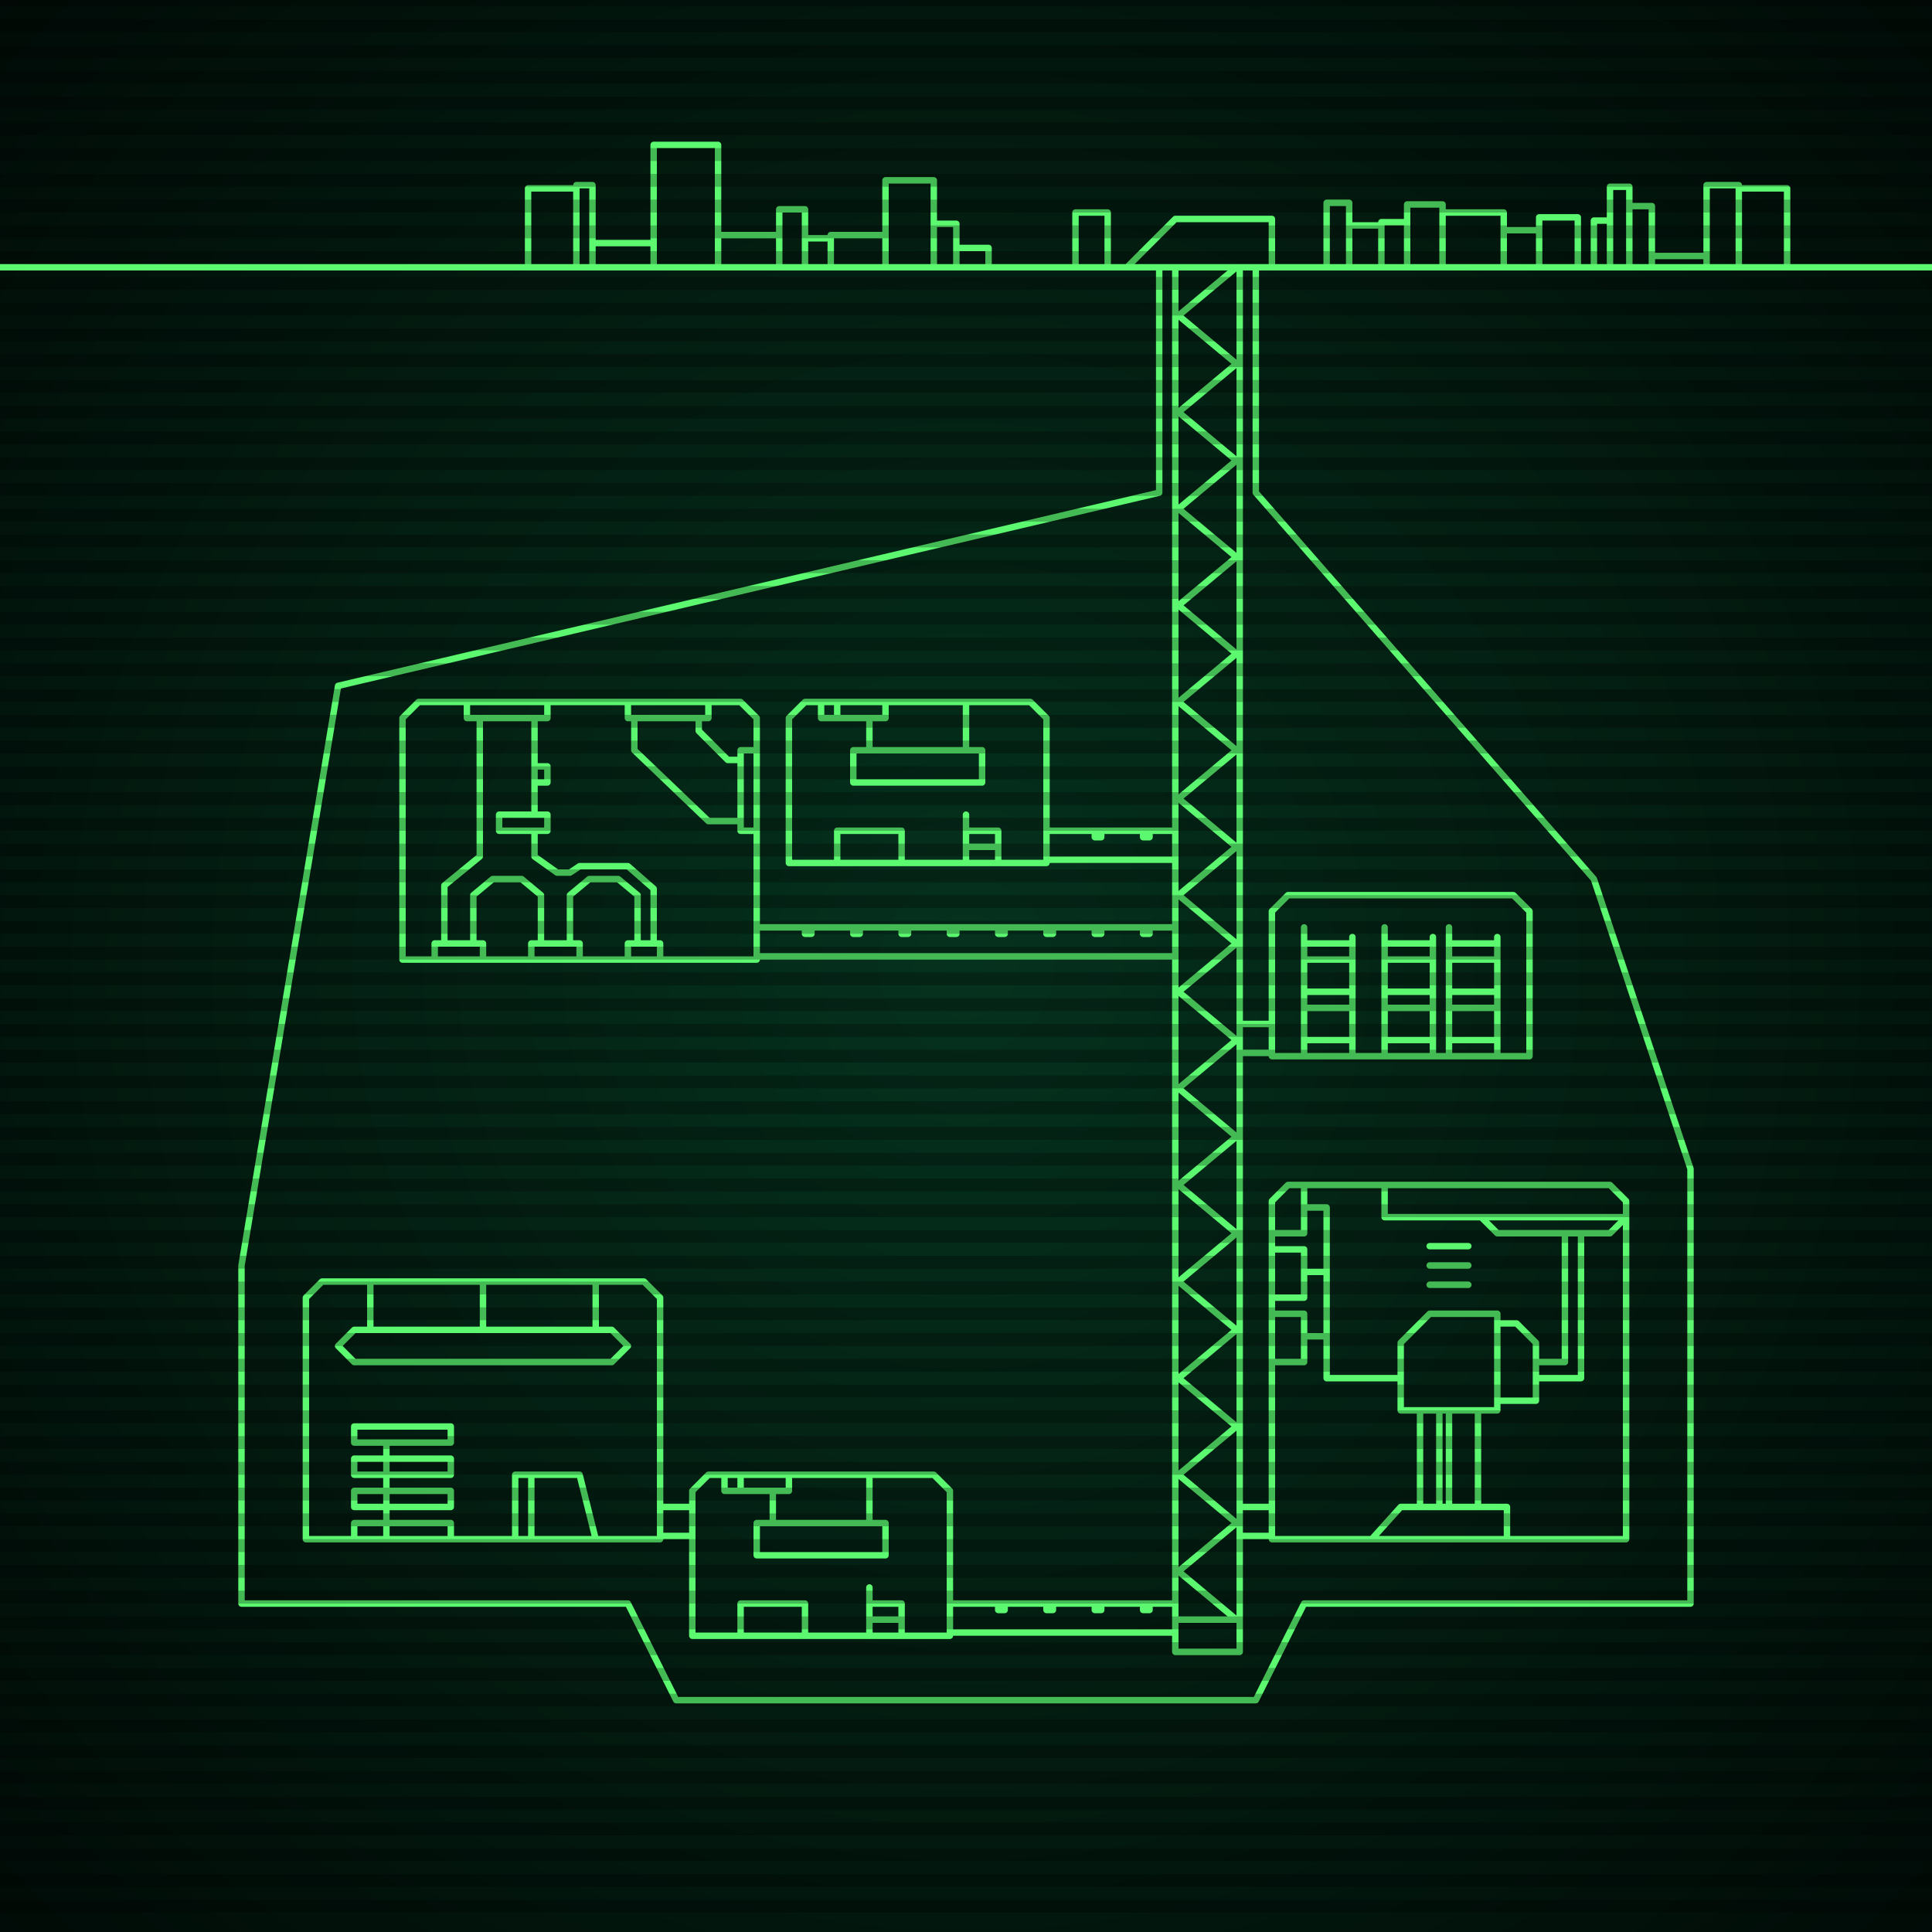
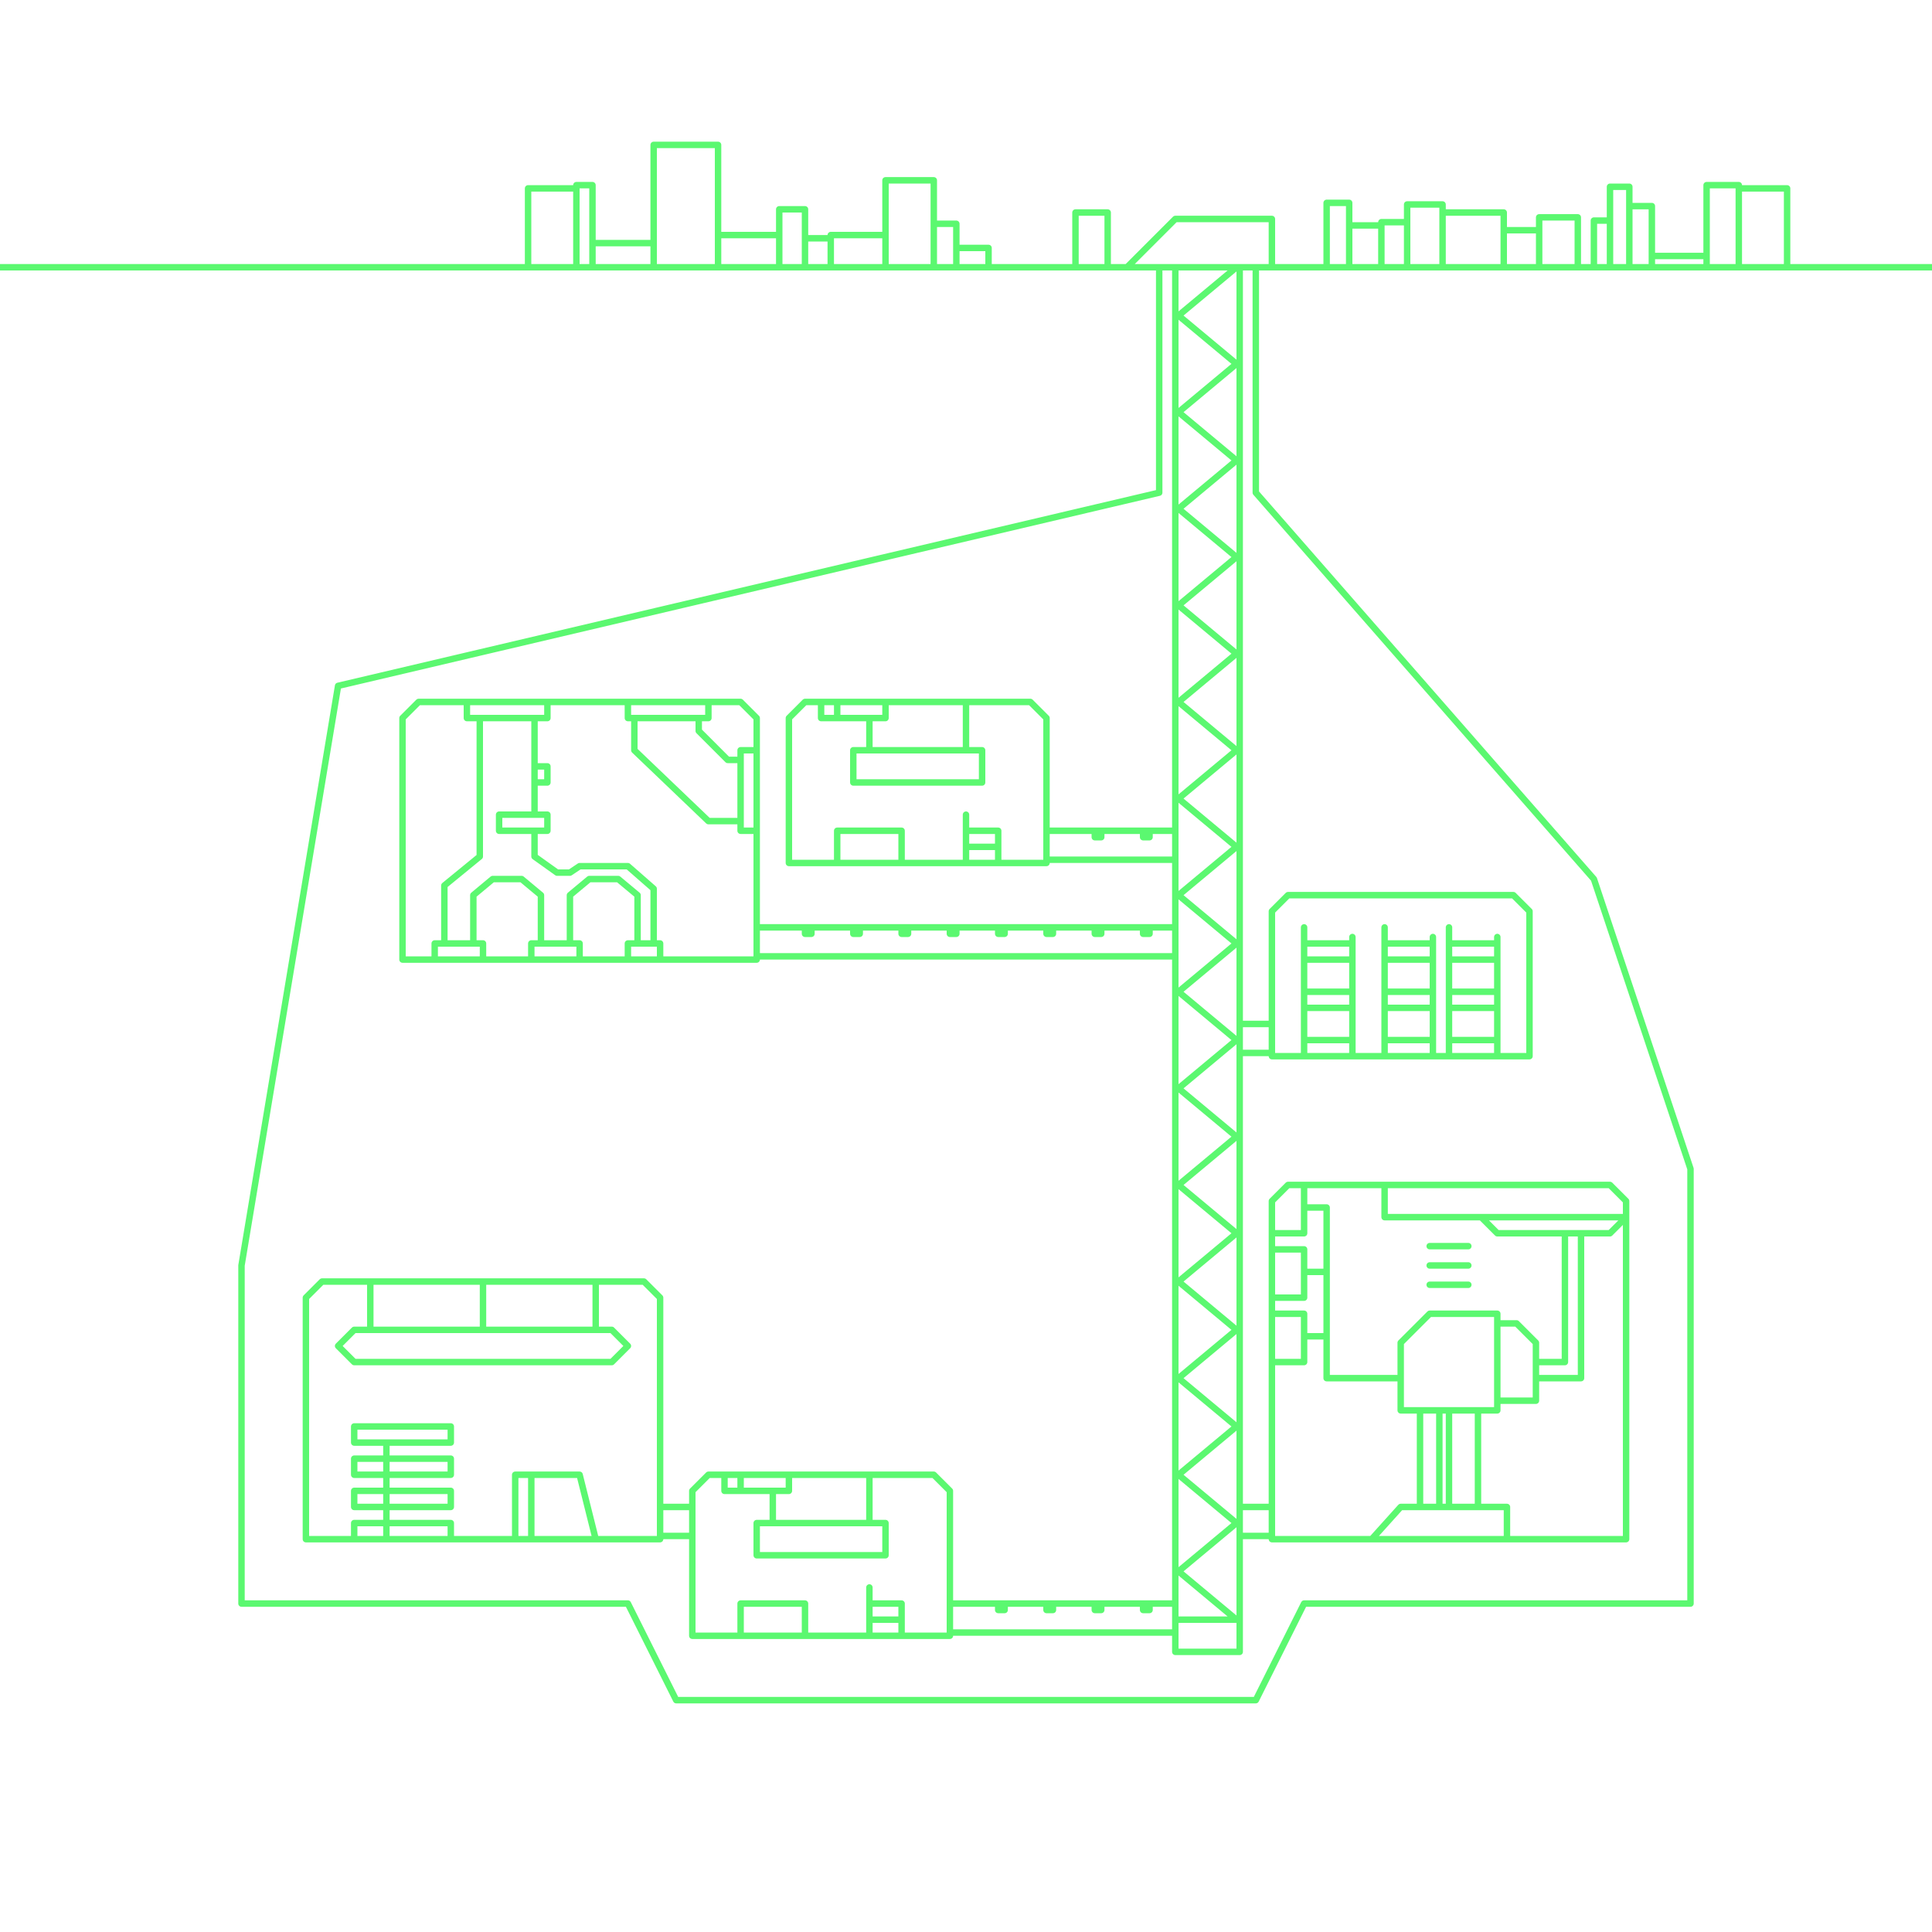
<svg xmlns="http://www.w3.org/2000/svg" width="600" height="600">
  <defs>
    <radialGradient id="screenGradient" r="100%">
      <stop offset="0%" stop-color="#05321e" />
      <stop offset="90%" stop-color="black" />
    </radialGradient>
  </defs>
-   <rect fill="url(#screenGradient)" width="600" height="600" />
  <g id="monitor">
    <g id="crt" class="on">
      <g id="terminal">
        <path id="bunker-path" style="fill: none;stroke: #5bf870;stroke-width:2px;stroke-linecap:round;stroke-linejoin:round;stroke-miterlimit:4;stroke-dasharray:none" d="M -40,83 L 640,83 M 400,368 L 500,368 L 505,373 L 505,478 L 395,478 L 395,373 L 400,368 M 430,368 L 430,378 L 505,378 M 460,378 L 465,383 L 500,383 L 505,378 M 405,368 L 405,383 L 395,383 M 395,388 L 405,388 L 405,403 L 395,403 M 395,408 L 405,408 L 405,423 L 395,423 M 405,395 L 412,395 M 405,415 L 412,415 M 405,375 L 412,375 L 412,428 L 435,428 M 444,387 L 456,387 M 444,393 L 456,393 M 444,399 L 456,399 M 477,423 L 486,423 L 486,383 M 477,428 L 491,428 L 491,383 M 465,411 L 471,411 L 477,417 L 477,435 L 465,435 M 435,417 L 444,408 L 465,408 L 465,438 L 435,438 L 435,417 M 441,438 L 441,468 M 459,438 L 459,468 M 447,438 L 447,468 M 450,438 L 450,468 M 426,478 L 435,468 L 468,468 L 468,478 z M 100,398 L 200,398 L 205,403 L 205,478 L 95,478 L 95,403 L 100,398 M 115,398 L 115,413 M 150,398 L 150,413 M 185,398 L 185,413 M 105,418 L 110,413 L 190,413 L 195,418 L 190,423 L 110,423 L 105,418 M 120,478 L 120,448 M 110,478 L 110,473 L 140,473 L 140,478 M 110,468 L 110,463 L 140,463 L 140,468 L 110,468 M 110,458 L 110,453 L 140,453 L 140,458 L 110,458 M 110,448 L 110,443 L 140,443 L 140,448 L 110,448 M 165,478 L 165,458 M 160,478 L 160,458 L 180,458 L 185,478 z M 400,278 L 470,278 L 475,283 L 475,328 L 395,328 L 395,283 L 400,278 M 405,328 L 405,288 M 420,328 L 420,291 M 405,323 L 420,323 M 405,313 L 420,313 M 405,308 L 420,308 M 405,298 L 420,298 M 405,293 L 420,293 M 430,328 L 430,288 M 445,328 L 445,291 M 430,323 L 445,323 M 430,313 L 445,313 M 430,308 L 445,308 M 430,298 L 445,298 M 430,293 L 445,293 M 450,328 L 450,288 M 465,328 L 465,291 M 450,323 L 465,323 M 450,313 L 465,313 M 450,308 L 465,308 M 450,298 L 465,298 M 450,293 L 465,293 z M 130,218 L 230,218 L 235,223 L 235,298 L 125,298 L 125,223 L 130,218 M 135,298 L 135,293 L 150,293 L 150,298 M 165,298 L 165,293 L 180,293 L 180,298 M 195,298 L 195,293 L 205,293 L 205,298 M 138,293 L 138,275 L 149,266 L 149,223 M 147,293 L 147,278 L 153,273 L 162,273 L 168,278 L 168,293 M 177,293 L 177,278 L 183,273 L 192,273 L 198,278 L 198,293 M 203,293 L 203,276 L 195,269 L 180,269 L 177,271 L 173,271 L 166,266 L 166,259 M 166,253 L 166,223 M 170,218 L 170,223 L 145,223 L 145,218 M 166,238 L 166,243 L 170,243 L 170,238 L 166,238 M 155,253 L 155,258 L 170,258 L 170,253 L 155,253 M 195,218 L 195,223 L 220,223 L 220,218 M 235,233 L 235,258 L 230,258 L 230,233 L 235,233 M 217,223 L 217,227 L 226,236 L 230,236 M 230,255 L 220,255 L 197,233 L 197,223 M 147,293 z M 250,218 L 320,218 L 325,223 L 325,268 L 245,268 L 245,223 L 250,218 M 255,218 L 255,223 L 275,223 L 275,218 M 260,218 L 260,223 M 270,223 L 270,233 M 300,218 L 300,233 M 265,233 L 265,243 L 305,243 L 305,233 L 265,233 M 260,268 L 260,258 L 280,258 L 280,268 L 260,268 M 300,268 L 300,253 M 300,263 L 300,263 L 310,263 L 310,268 L 300,268 M 300,258 L 300,258 L 310,258 L 310,263 L 300,263 z M 220,458 L 290,458 L 295,463 L 295,508 L 215,508 L 215,463 L 220,458 M 225,458 L 225,463 L 245,463 L 245,458 M 230,458 L 230,463 M 240,463 L 240,473 M 270,458 L 270,473 M 235,473 L 235,483 L 275,483 L 275,473 L 235,473 M 230,508 L 230,498 L 250,498 L 250,508 L 230,508 M 270,508 L 270,493 M 270,503 L 270,503 L 280,503 L 280,508 L 270,508 M 270,498 L 270,498 L 280,498 L 280,503 L 270,503 z M 350,83 L 365,68 L 395,68 L 395,83 M 365,83 L 365,513 L 385,513 L 385,83 M 365,83 L 384,83 L 366,98 L 384,113 L 366,128 L 384,143 L 366,158 L 384,173 L 366,188 L 384,203 L 366,218 L 384,233 L 366,248 L 384,263 L 366,278 L 384,293 L 366,308 L 384,323 L 366,338 L 384,353 L 366,368 L 384,383 L 366,398 L 384,413 L 366,428 L 384,443 L 366,458 L 384,473 L 366,488 L 384,503 L 366,503 M 395,468 L 385,468 M 385,477 L 395,477 M 205,468 L 215,468 M 215,477 L 205,477 M 395,318 L 385,318 M 385,327 L 395,327 M 235,288 L 365,288 M 365,297 L 235,297 M 250,288 L 250,290 L 252,290 L 252,288 M 265,288 L 265,290 L 267,290 L 267,288 M 280,288 L 280,290 L 282,290 L 282,288 M 295,288 L 295,290 L 297,290 L 297,288 M 310,288 L 310,290 L 312,290 L 312,288 M 325,288 L 325,290 L 327,290 L 327,288 M 340,288 L 340,290 L 342,290 L 342,288 M 355,288 L 355,290 L 357,290 L 357,288 M 325,258 L 365,258 M 365,267 L 325,267 M 340,258 L 340,260 L 342,260 L 342,258 M 355,258 L 355,260 L 357,260 L 357,258 M 295,498 L 365,498 M 365,507 L 295,507 M 310,498 L 310,500 L 312,500 L 312,498 M 325,498 L 325,500 L 327,500 L 327,498 M 340,498 L 340,500 L 342,500 L 342,498 M 355,498 L 355,500 L 357,500 L 357,498 z M 225,528 L 390,528 L 405,498 L 525,498 M 390,83 L 390,153 L 495,273 L 525,363 L 525,498 M 375,528 L 210,528 L 195,498 L 75,498 M 360,83 L 360,153 L 105,213 L 75,393 L 75,498 M 164,83 L 164,58.5 L 179,58.5 L 179,83 M 179,83 L 179,57.5 L 184,57.5 L 184,83 M 184,83 L 184,75.5 L 203,75.5 L 203,83 M 203,83 L 203,45 L 223,45 L 223,83 M 223,83 L 223,73 L 242,73 L 242,83 M 242,83 L 242,65 L 250,65 L 250,83 M 250,83 L 250,74 L 258,74 L 258,83 M 258,83 L 258,73 L 275,73 L 275,83 M 275,83 L 275,56 L 290,56 L 290,83 M 290,83 L 290,69.5 L 297,69.5 L 297,83 M 297,83 L 297,77 L 307,77 L 307,83 M 334,83 L 334,66 L 344,66 L 344,83 M 412,83 L 412,63 L 419,63 L 419,83 M 419,83 L 419,70 L 429,70 L 429,83 M 429,83 L 429,69 L 437,69 L 437,83 M 437,83 L 437,63.5 L 448,63.5 L 448,83 M 448,83 L 448,66 L 467,66 L 467,83 M 467,83 L 467,71.5 L 478,71.5 L 478,83 M 478,83 L 478,67.5 L 490,67.5 L 490,83 M 495,83 L 495,68.5 L 500,68.5 L 500,83 M 500,83 L 500,58 L 506,58 L 506,83 M 506,83 L 506,64 L 513,64 L 513,83 M 513,83 L 513,79.5 L 530,79.5 L 530,83 M 530,83 L 530,57.5 L 540,57.5 L 540,83 M 540,83 L 540,58.5 L 555,58.5 L 555,83 " />
      </g>
    </g>
  </g>
  <g id="stripes">
-     <path id="stripe-path" style="stroke: rgba(0, 0, 0, 0.25);stroke-width:4px;" d="M 0,0 L 600,0 M 0,8 L 600,8 M 0,16 L 600,16 M 0,24 L 600,24 M 0,32 L 600,32 M 0,40 L 600,40 M 0,48 L 600,48 M 0,56 L 600,56 M 0,64 L 600,64 M 0,72 L 600,72 M 0,80 L 600,80 M 0,88 L 600,88 M 0,96 L 600,96 M 0,104 L 600,104 M 0,112 L 600,112 M 0,120 L 600,120 M 0,128 L 600,128 M 0,136 L 600,136 M 0,144 L 600,144 M 0,152 L 600,152 M 0,160 L 600,160 M 0,168 L 600,168 M 0,176 L 600,176 M 0,184 L 600,184 M 0,192 L 600,192 M 0,200 L 600,200 M 0,208 L 600,208 M 0,216 L 600,216 M 0,224 L 600,224 M 0,232 L 600,232 M 0,240 L 600,240 M 0,248 L 600,248 M 0,256 L 600,256 M 0,264 L 600,264 M 0,272 L 600,272 M 0,280 L 600,280 M 0,288 L 600,288 M 0,296 L 600,296 M 0,304 L 600,304 M 0,312 L 600,312 M 0,320 L 600,320 M 0,328 L 600,328 M 0,336 L 600,336 M 0,344 L 600,344 M 0,352 L 600,352 M 0,360 L 600,360 M 0,368 L 600,368 M 0,376 L 600,376 M 0,384 L 600,384 M 0,392 L 600,392 M 0,400 L 600,400 M 0,408 L 600,408 M 0,416 L 600,416 M 0,424 L 600,424 M 0,432 L 600,432 M 0,440 L 600,440 M 0,448 L 600,448 M 0,456 L 600,456 M 0,464 L 600,464 M 0,472 L 600,472 M 0,480 L 600,480 M 0,488 L 600,488 M 0,496 L 600,496 M 0,504 L 600,504 M 0,512 L 600,512 M 0,520 L 600,520 M 0,528 L 600,528 M 0,536 L 600,536 M 0,544 L 600,544 M 0,552 L 600,552 M 0,560 L 600,560 M 0,568 L 600,568 M 0,576 L 600,576 M 0,584 L 600,584 M 0,592 L 600,592 z" />
-   </g>
+     </g>
</svg>